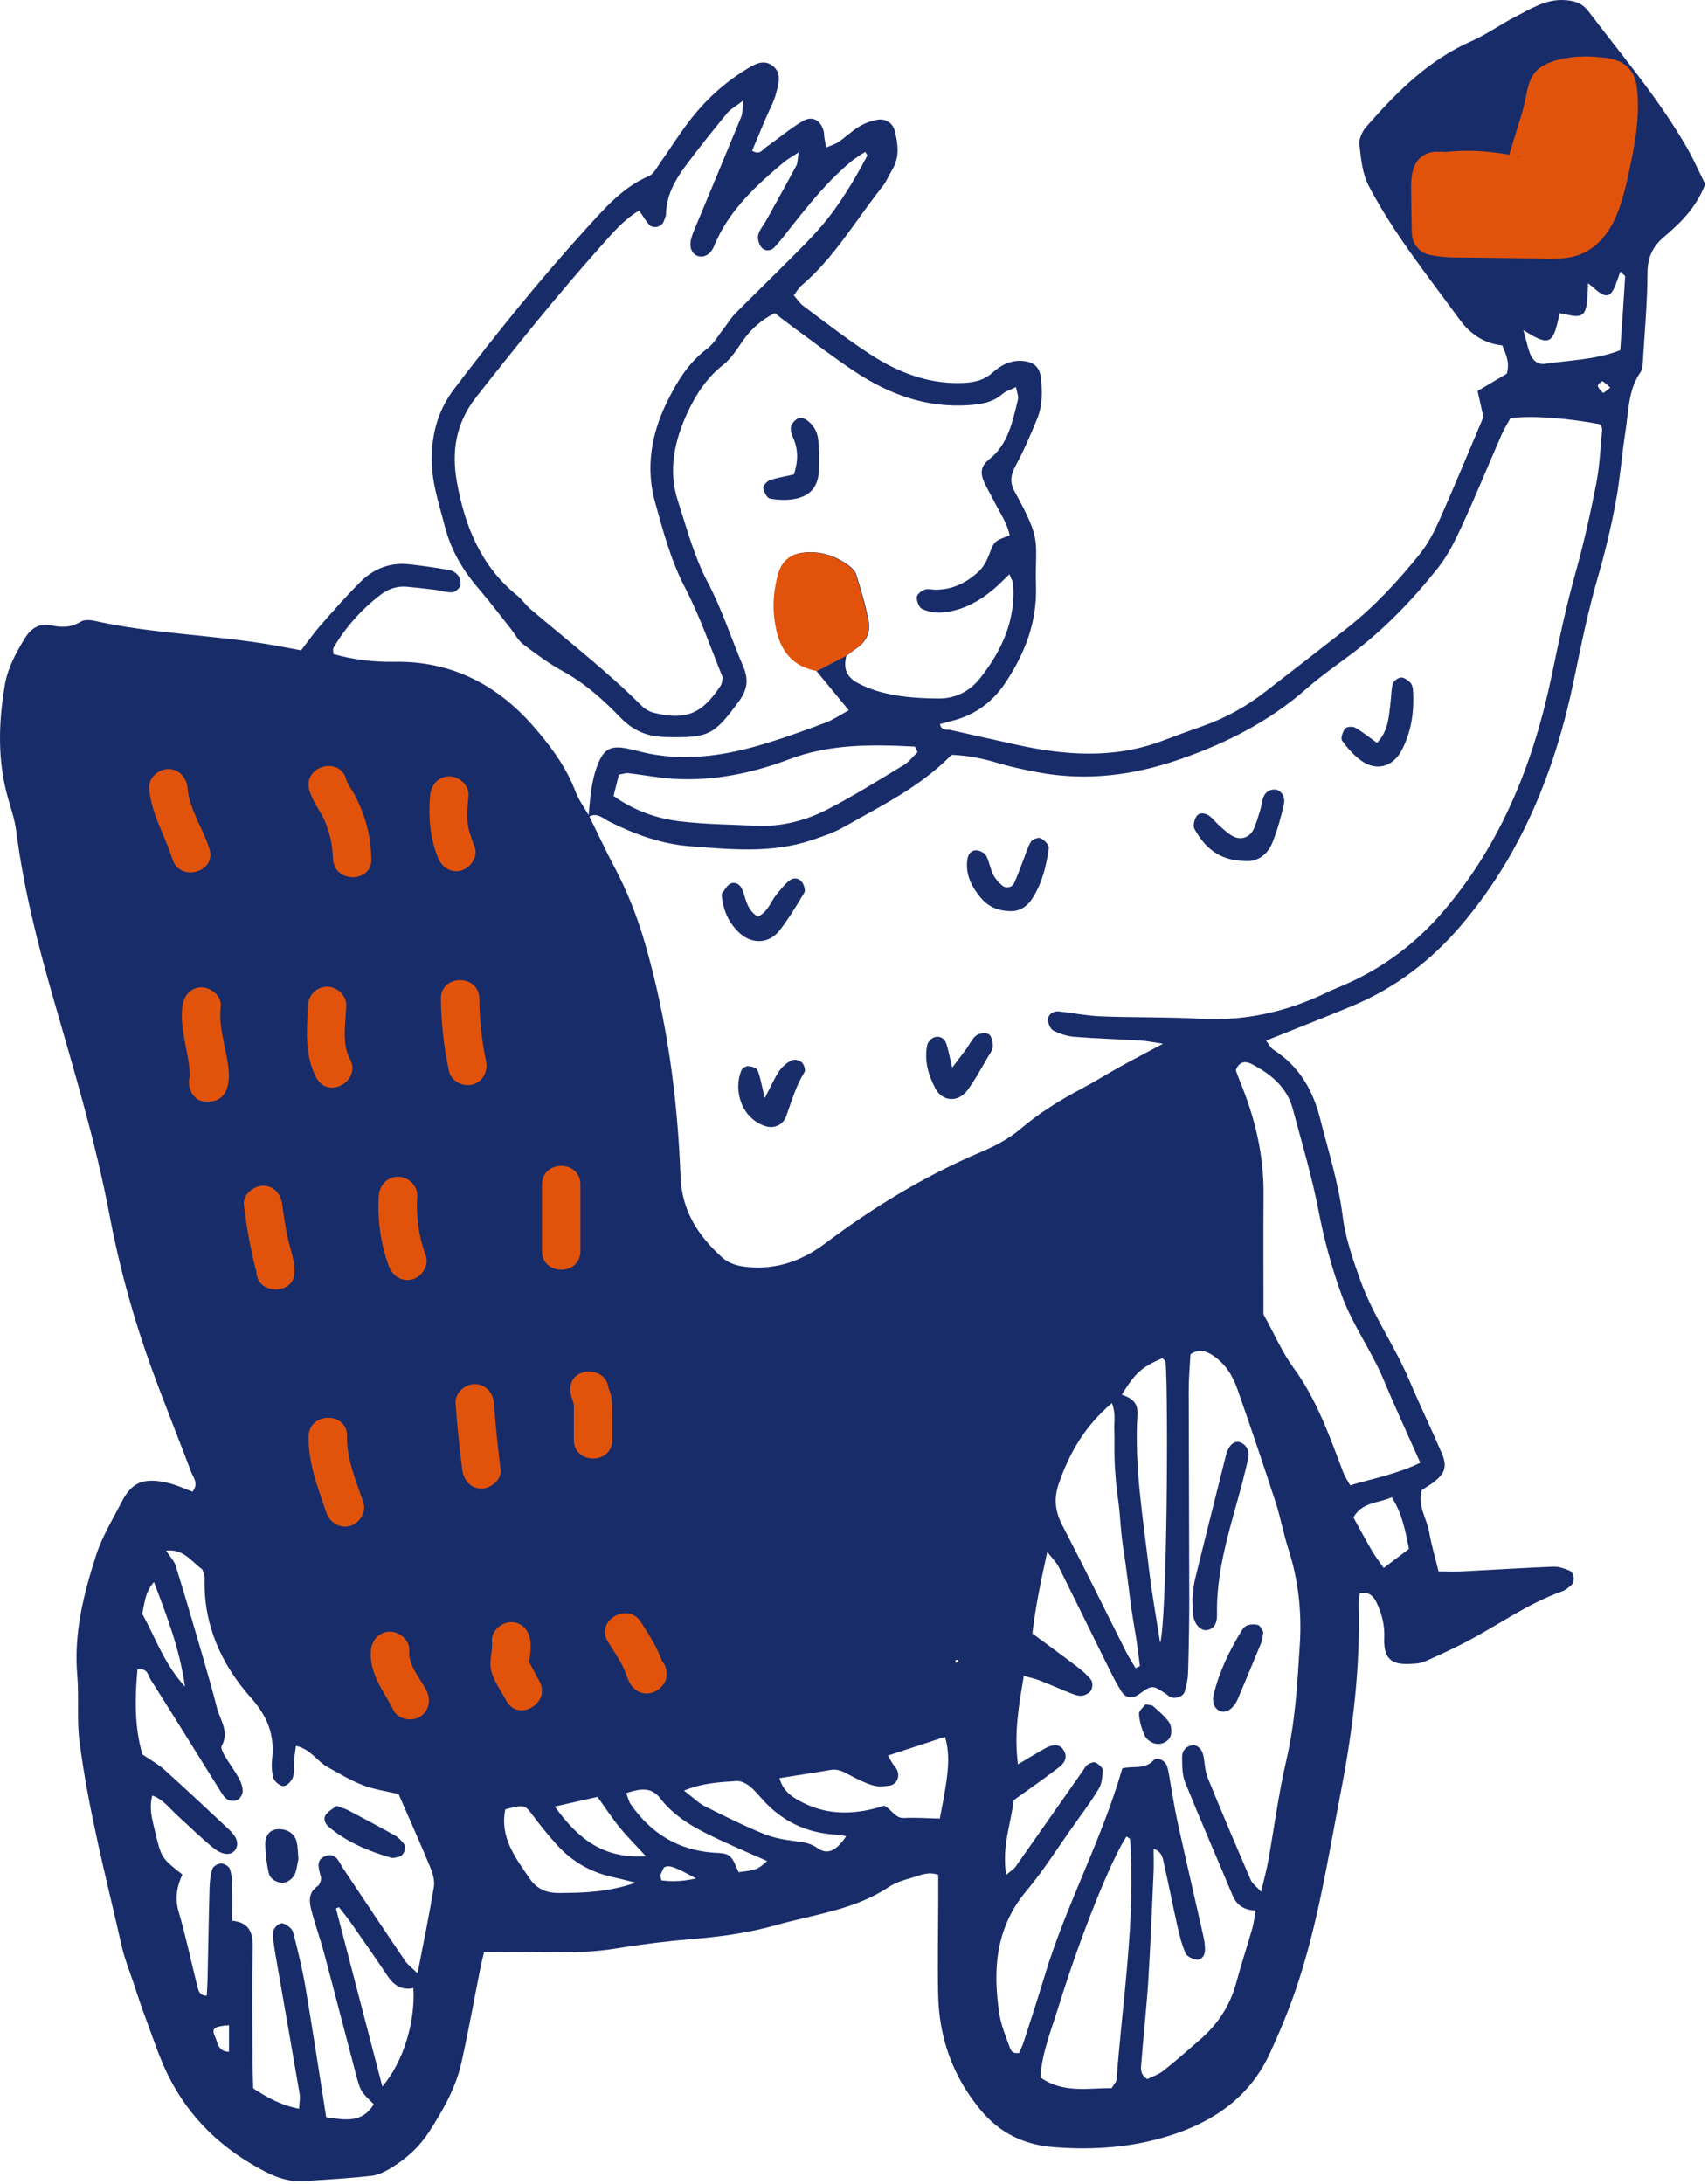
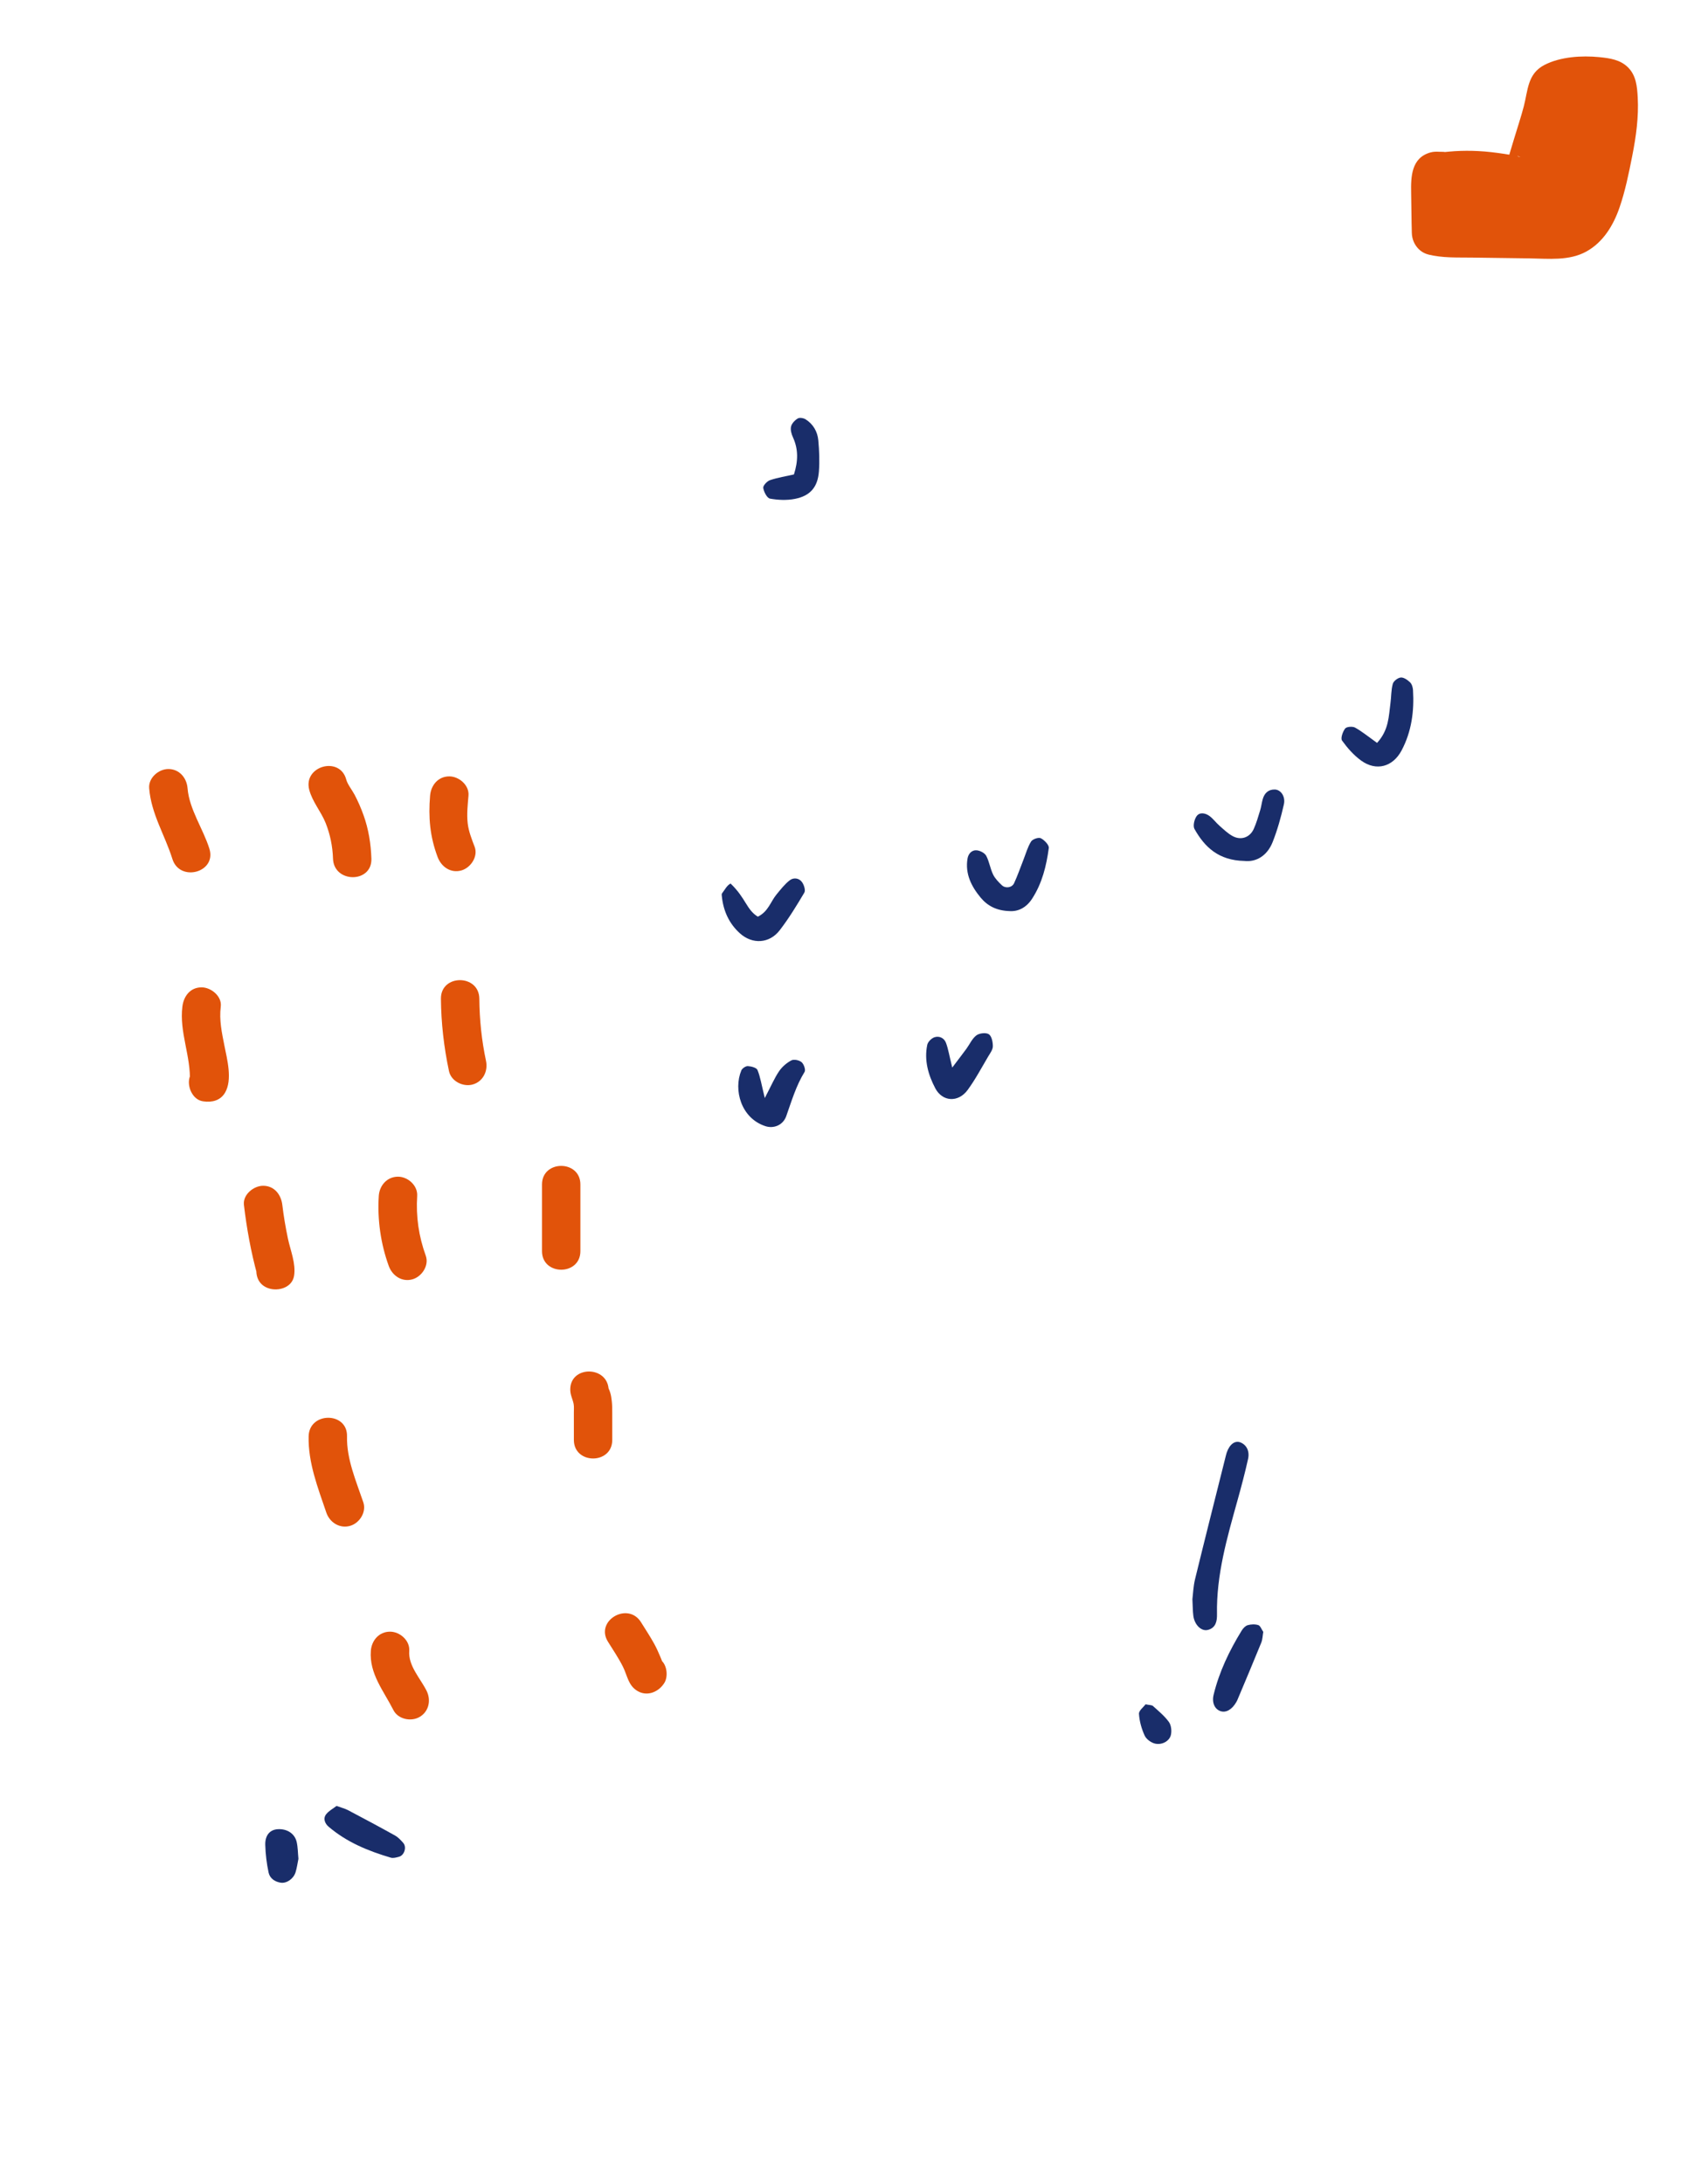
<svg xmlns="http://www.w3.org/2000/svg" width="219" height="280" viewBox="0 0 219 280" fill="none">
-   <path d="M108.527 84.073C108.057 85.804 108.673 86.879 110.008 87.572C110.757 87.962 111.549 88.298 112.356 88.546C114.938 89.341 117.602 89.513 120.292 89.543C122.554 89.569 124.367 88.588 125.68 86.923C128.46 83.403 130.26 79.466 129.897 74.824C129.873 74.508 129.663 74.206 129.425 73.615C128.696 74.31 128.134 74.898 127.521 75.425C125.538 77.126 123.31 78.345 120.66 78.521C119.852 78.575 118.949 78.405 118.226 78.058C117.832 77.868 117.546 77.088 117.546 76.573C117.546 76.239 118.09 75.765 118.491 75.607C118.909 75.444 119.445 75.587 119.93 75.593C122.129 75.619 123.957 74.688 125.506 73.245C126.092 72.7 126.517 71.9 126.809 71.139C127.475 69.4 127.423 69.38 129.463 68.633C129.147 67.078 128.236 65.781 127.535 64.394C127.095 63.526 126.591 62.689 126.19 61.806C125.696 60.718 125.708 59.769 126.801 58.912C129.275 56.971 129.831 54.036 130.522 51.208C130.624 50.792 130.386 50.292 130.266 49.619C129.577 49.961 128.973 50.129 128.546 50.496C127.271 51.599 125.81 51.831 124.171 51.941C118.811 52.299 114.089 50.582 109.728 47.714C106.986 45.912 104.386 43.893 101.73 41.963C100.947 41.393 100.189 40.788 99.342 40.14C97.649 40.989 96.316 42.148 95.251 43.677C94.489 44.77 93.752 45.97 92.729 46.769C90.638 48.408 89.227 50.572 88.17 52.846C86.515 56.408 85.628 60.225 86.905 64.168C88.062 67.735 89.002 71.35 90.786 74.736C92.593 78.161 93.784 81.911 95.315 85.488C96.012 87.115 95.814 88.442 94.753 89.889C91.524 94.289 90.85 94.613 85.324 94.485C82.986 94.431 81.183 93.672 79.533 91.965C77.344 89.707 75 87.59 72.18 86.049C70.388 85.07 68.721 83.835 67.088 82.596C66.433 82.098 66.027 81.279 65.497 80.612C64.138 78.901 62.825 77.15 61.4 75.495C59.382 73.157 57.849 70.599 57.066 67.575C56.274 64.52 55.231 61.548 55.357 58.298C55.479 55.155 56.304 52.391 58.243 49.845C63.627 42.772 69.201 35.857 75.18 29.284C77.532 26.698 79.84 23.998 83.212 22.563C83.799 22.313 84.187 21.528 84.601 20.942C85.864 19.154 87.023 17.289 88.352 15.553C90.361 12.925 92.765 10.686 95.593 8.946C96.632 8.306 97.803 7.547 98.974 8.362C100.329 9.305 99.815 10.792 99.486 12.049C99.212 13.096 98.65 14.066 98.223 15.073C97.619 16.5 97.019 17.929 96.436 19.318C97.407 19.935 97.735 19.206 98.169 18.904C99.76 17.793 101.248 16.522 102.909 15.531C104.172 14.777 105.267 15.425 105.619 16.86C105.677 17.093 105.657 17.345 105.695 17.585C105.751 17.943 105.823 18.299 105.935 18.906C106.52 18.652 107.074 18.502 107.522 18.197C108.423 17.579 109.218 16.796 110.148 16.232C110.851 15.806 111.678 15.499 112.488 15.353C113.561 15.159 114.478 15.774 114.728 16.778C115.144 18.448 115.38 20.131 114.416 21.73C113.977 22.457 113.659 23.275 113.135 23.932C109.732 28.203 106.992 33.019 102.757 36.613C102.405 36.91 102.172 37.348 101.78 37.854C102.218 38.353 102.541 38.877 103.001 39.217C105.835 41.317 108.619 43.499 111.573 45.414C115.084 47.69 118.893 49.217 123.222 49.099C124.741 49.059 126.076 48.83 127.249 47.78C128.36 46.787 129.639 46.115 131.224 46.277C132.497 46.407 133.28 47.033 133.436 48.278C133.662 50.102 133.692 51.951 132.986 53.68C132.163 55.698 131.3 57.713 130.262 59.627C129.621 60.81 129.421 61.782 130.099 63.017C133.714 69.588 132.675 69.106 132.837 75.2C132.96 79.81 131.404 83.765 128.933 87.492C127.325 89.918 125.15 91.573 122.322 92.339C121.749 92.495 121.173 92.647 120.516 92.824C120.726 93.73 121.437 93.478 121.903 93.586C124.623 94.213 127.353 94.795 130.077 95.408C136.462 96.847 142.819 97.325 149.112 94.937C150.817 94.289 152.534 93.67 154.254 93.062C157.15 92.041 159.794 90.568 162.216 88.689C165.678 86.005 169.147 83.332 172.593 80.629C176.156 77.836 179.222 74.532 182.045 71.021C183.097 69.714 183.9 68.161 184.586 66.618C186.51 62.287 188.315 57.901 190.201 53.458C189.972 52.425 189.718 51.288 189.456 50.117C190.869 49.283 192.096 48.56 193.195 47.912C193.641 46.409 193.033 45.344 192.626 44.275C190.187 44.031 188.433 42.718 187.156 40.965C183.081 35.37 178.704 29.958 175.484 23.798C174.675 22.252 174.501 20.317 174.301 18.532C174.219 17.805 174.665 16.84 175.181 16.252C179.048 11.845 183.133 7.708 188.649 5.282C190.641 4.405 192.438 3.094 194.386 2.101C196.317 1.117 198.173 -0.098 200.514 0.006C201.807 0.064 202.854 0.37 203.673 1.451C208.006 7.169 212.68 12.639 216.274 18.888C217.175 20.455 217.901 22.12 218.642 23.607C217.509 26.574 215.508 28.555 213.378 30.351C211.847 31.642 211.244 33.047 211.238 35.058C211.226 38.699 210.894 42.338 210.67 45.978C210.634 46.577 210.64 47.293 210.326 47.744C208.779 49.967 208.835 52.575 208.448 55.065C207.962 58.188 207.732 61.354 207.153 64.456C206.551 67.675 205.782 70.877 204.868 74.022C203.613 78.351 202.722 82.75 201.809 87.159C199.41 98.742 195.104 109.508 187.334 118.633C183.492 123.146 178.87 126.669 173.374 128.957C169.789 130.45 166.169 131.859 162.34 133.396C162.63 133.766 162.874 134.303 163.292 134.571C166.561 136.663 168.332 139.709 169.267 143.402C170.308 147.525 171.607 151.58 172.145 155.827C172.513 158.727 173.466 161.467 174.465 164.231C176.092 168.729 178.878 172.608 180.717 176.977C182.034 180.107 183.528 183.164 184.863 186.286C185.631 188.079 185.247 189.01 183.484 190.247C183.097 190.521 182.683 190.759 182.313 190.994C181.708 193.023 182.939 194.626 183.245 196.382C183.532 198.033 184.012 199.648 184.45 201.447C185.615 201.447 186.56 201.487 187.499 201.439C191.384 201.243 195.268 200.991 199.153 200.835C199.836 200.807 200.57 201.057 201.217 201.329C201.861 201.598 201.982 202.76 201.461 203.217C201.103 203.529 200.705 203.851 200.268 204.007C195.757 205.609 191.912 208.463 187.703 210.626C186.084 211.457 184.428 212.216 182.769 212.962C182.337 213.156 181.832 213.242 181.354 213.272C179.202 213.404 177.339 213.38 177.489 209.936C177.561 208.301 177.165 206.809 176.472 205.37C176.072 204.54 175.464 204.025 174.367 204.24C174.311 204.69 174.191 205.16 174.205 205.625C174.431 213.693 173.482 221.625 171.949 229.547C170.284 238.145 168.971 246.812 166.114 255.126C165.168 257.878 164.041 260.578 162.822 263.222C160.254 268.788 155.663 271.971 149.97 273.772C145.141 275.299 140.183 275.635 135.177 275.251C131.4 274.963 128.246 273.518 125.718 270.463C122.135 266.13 120.408 261.224 120.29 255.704C120.204 251.691 120.29 247.672 120.3 243.657C120.302 242.574 120.3 241.49 120.3 240.341C119.015 239.87 118.01 240.397 117.024 240.679C115.977 240.979 114.868 241.291 113.981 241.886C109.602 244.822 104.442 245.395 99.556 246.772C96.158 247.73 92.671 248.241 89.139 248.533C85.75 248.813 82.365 249.225 79.007 249.776C74.039 250.592 69.053 250.138 64.074 250.246C63.477 250.258 62.877 250.248 62.064 250.248C61.91 250.911 61.734 251.587 61.598 252.27C60.789 256.321 60.063 260.39 59.162 264.419C58.437 267.663 56.792 270.533 55.005 273.3C53.8 275.165 52.173 276.65 50.299 277.817C49.489 278.321 48.558 278.812 47.637 278.916C44.745 279.244 41.833 279.398 38.929 279.596C37.175 279.714 35.552 279.182 34.025 278.395C28.573 275.583 24.274 271.548 21.548 266.024C20.371 263.64 19.56 261.074 18.622 258.574C18.067 257.095 17.583 255.588 17.082 254.089C16.582 252.59 15.979 251.113 15.631 249.58C13.64 240.813 11.328 232.107 10.185 223.174C9.831 220.414 10.151 217.574 9.907 214.795C9.435 209.445 10.709 204.378 12.309 199.4C13.083 196.996 14.444 194.774 15.615 192.507C16.886 190.049 18.369 189.294 21.746 190.149C22.763 190.407 23.729 190.869 24.676 191.222C25.521 190.159 24.786 189.43 24.516 188.71C22.849 184.271 21.061 179.879 19.44 175.424C17.11 169.013 15.305 162.448 14.038 155.743C12.249 146.286 9.447 137.097 6.803 127.862C4.793 120.845 3.008 113.773 2.079 106.508C1.895 105.073 1.406 103.674 1.012 102.271C-0.337 97.481 -0.199 92.648 0.62 87.806C0.992 85.612 2.047 83.687 3.196 81.809C3.982 80.524 5.107 79.84 6.552 80.164C7.931 80.472 9.126 80.45 10.367 79.69C10.814 79.416 11.572 79.464 12.137 79.592C19.758 81.301 27.6 81.377 35.264 82.746C36.329 82.936 37.392 83.14 38.614 83.365C39.455 82.272 40.208 81.181 41.078 80.192C42.76 78.277 44.441 76.357 46.246 74.562C47.965 72.853 50.111 72.052 52.569 72.346C54.254 72.546 55.936 72.775 57.605 73.077C58.039 73.155 58.535 73.471 58.782 73.831C59.018 74.172 59.144 74.782 58.998 75.148C58.854 75.507 58.319 75.911 57.939 75.929C57.23 75.961 56.51 75.701 55.791 75.611C54.587 75.459 53.38 75.326 52.173 75.216C50.9 75.1 49.769 75.499 48.77 76.267C46.332 78.137 44.321 80.396 42.758 83.042C42.654 83.218 42.744 83.507 42.744 83.845C45.312 84.565 47.932 84.888 50.614 84.84C57.791 84.713 63.665 87.738 68.259 92.952C70.456 95.446 72.554 98.216 73.787 101.462C74.211 102.579 74.95 103.574 75.55 104.621C76.625 106.796 77.64 109.004 78.779 111.147C80.442 114.276 81.723 117.552 82.706 120.947C85.53 130.7 86.877 140.698 87.257 150.803C87.423 155.227 89.493 158.361 92.539 161.151C93.478 162.012 94.613 162.304 95.868 162.426C99.59 162.782 102.847 161.611 105.753 159.43C112.006 154.74 118.623 150.703 125.84 147.651C127.61 146.902 129.391 145.956 130.844 144.723C133.28 142.653 135.938 141.008 138.74 139.527C140.351 138.676 141.896 137.701 143.491 136.815C145.155 135.894 146.842 135.015 149.128 133.79C147.701 133.588 146.936 133.426 146.165 133.38C143.375 133.214 140.577 133.138 137.793 132.914C136.854 132.838 135.88 132.538 135.049 132.099C134.653 131.889 134.333 131.094 134.381 130.604C134.441 130.004 135.059 129.583 135.74 129.655C137.551 129.844 139.35 130.218 141.162 130.288C145.415 130.452 149.68 130.358 153.927 130.596C159.668 130.918 165.032 129.691 170.164 127.208C170.82 126.891 171.499 126.619 172.171 126.333C177.185 124.195 181.454 121.021 184.993 116.902C192.564 108.089 196.682 97.641 198.997 86.427C199.906 82.019 200.829 77.634 202.048 73.297C203.098 69.56 203.937 65.755 204.68 61.944C205.122 59.687 205.208 57.359 205.428 55.061C205.448 54.851 205.292 54.625 205.218 54.407C201.105 53.586 196.007 53.224 193.657 53.624C193.303 54.281 192.847 54.999 192.512 55.768C190.809 59.665 189.2 63.604 187.423 67.469C186.566 69.334 185.625 71.233 184.358 72.825C181.02 77.02 177.307 80.873 172.966 84.077C171.108 85.45 169.217 86.795 167.484 88.316C162.742 92.477 157.304 95.239 151.357 97.309C145.347 99.401 139.338 100.167 133.096 99.006C131.308 98.672 129.519 98.284 127.778 97.763C125.904 97.201 124.025 96.837 122.011 96.763C118.018 100.856 112.964 103.32 108.103 106.064C106.846 106.774 105.435 107.236 104.058 107.699C98.958 109.414 93.718 108.882 88.516 108.485C84.841 108.205 81.405 106.972 78.112 105.315C77.31 104.911 76.521 104.074 75.452 104.731C75.658 102.439 75.787 100.135 76.661 97.959C77.432 96.038 78.264 95.55 80.34 95.94C81.293 96.118 82.227 96.412 83.18 96.6C88.342 97.619 93.356 96.783 98.289 95.269C100.843 94.485 103.361 93.58 105.861 92.636C106.866 92.257 107.775 91.623 108.831 91.052C107.466 89.393 106.201 87.856 104.62 85.936C104.97 86.119 104.868 86.031 104.754 86.01L108.527 84.073ZM104.762 85.981C100.771 85.224 99.618 82.212 99.296 78.767C99.142 77.114 99.354 75.352 99.773 73.737C100.319 71.632 101.678 70.807 103.834 70.783C105.599 70.763 107.19 71.341 108.617 72.33C109.096 72.663 109.632 73.143 109.796 73.665C110.413 75.621 110.995 77.604 111.377 79.616C111.641 81.001 111.117 82.252 109.86 83.088C109.364 83.417 108.903 83.797 108.545 84.063L104.762 85.981ZM81.953 26.988C79.954 28.177 78.553 29.866 77.112 31.48C71.527 37.74 66.279 44.275 61.089 50.866C58.423 54.251 57.873 57.867 58.589 61.82C59.604 67.433 61.646 72.56 66.267 76.299C66.922 76.828 67.41 77.566 68.053 78.113C72.866 82.194 77.86 86.065 82.335 90.536C82.74 90.942 83.336 91.255 83.895 91.389C88.01 92.365 90.029 91.511 92.433 87.848C92.557 87.658 92.553 87.386 92.677 86.859C91.152 83.158 89.797 79.097 87.84 75.347C86.012 71.842 85.037 68.127 83.997 64.4C82.766 59.977 83.518 55.652 85.46 51.655C86.713 49.077 88.22 46.529 90.656 44.713C91.504 44.081 92.059 43.056 92.735 42.2C93.26 41.533 93.694 40.782 94.286 40.182C96.492 37.942 98.76 35.763 100.979 33.535C102.435 32.072 103.92 30.625 105.267 29.062C107.648 26.296 109.49 23.163 111.207 19.955C111.235 19.901 111.105 19.763 110.939 19.468C110.371 19.849 109.776 20.185 109.252 20.611C106.217 23.089 103.784 26.127 101.37 29.18C100.693 30.036 100.037 30.913 99.294 31.71C98.824 32.212 98.083 32.22 97.665 31.742C97.327 31.355 97.097 30.633 97.209 30.15C97.367 29.474 97.897 28.889 98.249 28.253C99.544 25.917 100.845 23.584 102.104 21.228C102.292 20.877 102.26 20.405 102.407 19.526C101.496 20.125 100.967 20.403 100.521 20.779C96.876 23.84 93.398 27.032 91.534 31.595C91.046 32.788 89.975 33.165 89.215 32.696C88.554 32.286 88.35 31.441 88.674 30.421C88.748 30.189 88.82 29.956 88.912 29.732C90.962 24.802 93.026 19.877 95.053 14.937C95.241 14.479 95.181 13.922 95.293 12.885C94.294 13.664 93.632 14.012 93.196 14.545C91.356 16.798 89.521 19.06 87.8 21.404C86.499 23.175 85.452 25.099 85.394 27.406C85.386 27.753 85.21 28.105 85.075 28.441C84.801 29.11 83.743 29.354 83.24 28.805C82.768 28.283 82.416 27.651 81.953 26.988ZM129.021 240.349C129.699 239.762 130.019 239.576 130.213 239.3C133.084 235.225 135.94 231.138 138.8 227.055C139.008 226.758 139.182 226.4 139.464 226.204C139.737 226.014 140.209 225.83 140.453 225.946C140.841 226.13 141.384 226.564 141.38 226.887C141.374 227.697 141.292 228.622 140.89 229.292C139.893 230.958 138.714 232.517 137.587 234.104C135.614 236.882 133.798 239.792 131.611 242.392C127.644 247.112 127.265 252.514 128.146 258.212C128.366 259.629 128.945 260.998 129.433 262.365C129.573 262.756 129.737 263.332 130.682 263.16C130.842 262.772 131.096 262.263 131.268 261.727C132.165 258.949 133.078 256.177 133.916 253.382C136.634 244.302 141.244 235.937 143.902 226.692C145.189 226.328 146.76 226.901 147.913 225.65C148.379 225.147 149.4 225.686 149.64 226.41C149.754 226.752 149.82 227.111 149.884 227.465C150.249 229.495 150.543 231.54 150.985 233.554C152.052 238.425 153.191 243.279 154.284 248.143C154.416 248.733 154.514 249.347 154.508 249.946C154.502 250.596 154.151 251.237 153.475 251.201C152.959 251.173 152.204 250.815 152.018 250.4C151.528 249.301 151.237 248.103 150.969 246.92C150.377 244.31 149.88 241.68 149.278 239.074C149.11 238.349 149.102 237.432 147.915 236.986C147.915 238.135 147.953 239.102 147.909 240.065C147.701 244.68 147.523 249.297 147.232 253.907C147.01 257.426 146.612 260.934 146.34 264.449C146.288 265.121 146.129 265.906 147.106 266.524C147.725 266.21 148.537 265.95 149.164 265.454C150.785 264.175 152.338 262.806 153.895 261.445C156.149 259.477 157.726 257.087 158.513 254.165C159.145 251.819 159.91 249.506 160.58 247.17C160.768 246.513 160.833 245.817 160.995 244.912C159.447 244.852 158.549 244.188 158.03 242.945C156.017 238.119 153.917 233.331 151.96 228.482C151.568 227.513 151.586 226.346 151.568 225.267C151.554 224.501 151.994 223.88 152.837 223.732C153.487 223.618 154.125 224.199 154.296 225.055C154.488 226.004 154.496 227.021 154.854 227.899C156.641 232.291 158.499 236.654 160.378 241.009C160.578 241.472 161.075 241.808 161.705 242.504C162.073 240.915 162.394 239.752 162.608 238.571C163.388 234.262 163.941 229.901 164.936 225.644C166.082 220.744 166.351 215.782 166.663 210.808C166.923 206.643 166.487 202.556 165.194 198.561C164.559 196.596 164.203 194.542 163.563 192.579C161.983 187.725 160.348 182.889 158.659 178.072C158.05 176.335 157.094 174.781 155.477 173.731C154.598 173.16 153.739 172.88 152.638 173.604C152.564 175.08 152.416 176.655 152.418 178.23C152.424 187.113 152.48 195.997 152.488 204.88C152.49 208.044 152.43 211.207 152.338 214.369C152.314 215.2 152.142 216.046 151.904 216.845C151.702 217.516 150.701 217.838 150.058 217.536C149.846 217.437 149.676 217.257 149.478 217.127C147.743 215.982 147.741 215.984 145.975 217.229C145.171 217.794 144.324 217.684 143.788 216.829C143.209 215.904 142.703 214.928 142.217 213.947C140.055 209.588 137.927 205.214 135.746 200.865C135.449 200.271 134.937 199.788 134.283 198.938C133.454 202.684 132.769 205.977 132.373 209.403C134.365 210.877 136.228 212.229 138.059 213.625C138.726 214.135 139.394 214.689 139.899 215.348C140.123 215.64 140.097 216.327 139.901 216.675C139.705 217.025 139.176 217.315 138.756 217.375C138.31 217.439 137.801 217.259 137.357 217.085C136 216.553 134.669 215.954 133.31 215.424C132.699 215.186 132.047 215.054 131.274 214.834C130.634 218.638 129.999 222.161 130.524 226.174C131.849 225.389 132.855 224.773 133.882 224.189C135.119 223.488 135.932 223.574 136.416 224.429C136.973 225.413 136.362 226.106 135.696 226.618C133.88 228.013 131.993 229.318 129.961 230.783C129.677 233.674 128.406 236.662 129.021 240.349ZM38.34 270.315C38.376 269.591 38.514 268.994 38.42 268.436C37.442 262.682 36.423 256.937 35.428 251.187C35.242 250.116 35.048 249.041 34.986 247.96C34.942 247.204 35.772 246.373 36.347 246.585C36.839 246.766 37.458 247.23 37.578 247.686C38.196 250.036 38.769 252.408 39.175 254.802C40.108 260.294 40.936 265.804 41.823 271.41C44.131 271.732 46.418 272.255 47.926 269.739C46.24 268.098 46.22 268.104 45.614 265.812C44.245 260.64 42.916 255.456 41.535 250.288C41.064 248.527 40.434 246.808 39.968 245.048C39.657 243.867 39.439 242.66 40.742 241.774C41.028 241.58 41.233 240.921 41.138 240.571C40.83 239.46 40.422 238.291 41.911 237.869C43.124 237.525 43.476 238.735 44.001 239.518C46.638 243.463 49.261 247.414 51.925 251.339C52.299 251.891 52.875 252.306 53.538 252.966C54.296 249.039 55.037 245.475 55.633 241.886C55.763 241.109 55.505 240.189 55.193 239.434C53.894 236.296 52.503 233.195 51.108 229.989C49.551 229.613 47.966 229.398 46.514 228.838C44.939 228.232 43.472 227.333 41.985 226.514C40.646 225.776 39.835 224.215 37.946 223.802C37.848 224.551 37.75 225.107 37.706 225.668C37.65 226.396 37.776 227.173 37.554 227.837C37.394 228.312 36.809 228.93 36.381 228.954C35.952 228.98 35.228 228.432 35.086 227.991C34.834 227.207 34.802 226.3 34.894 225.47C35.232 222.391 34.293 220.019 32.154 217.61C28.365 213.344 26.061 208.251 26.239 202.322C26.249 201.978 26.065 201.626 25.943 201.181C24.584 200.236 23.587 198.513 21.294 198.773C21.806 199.564 22.336 200.096 22.532 200.733C23.719 204.558 24.844 208.405 25.965 212.252C26.61 214.471 27.246 216.693 27.818 218.931C28.223 220.52 29.446 222.003 28.423 223.82C28.267 224.096 28.617 224.737 28.853 225.139C29.406 226.082 30.078 226.957 30.608 227.913C30.893 228.426 31.117 229.044 31.119 229.617C31.121 230.009 30.779 230.573 30.434 230.749C30.084 230.926 29.422 230.876 29.107 230.645C28.645 230.303 28.339 229.727 28.02 229.22C25.118 224.579 22.242 219.923 19.312 215.3C18.978 214.773 18.938 213.781 17.625 214.017C17.286 217.684 17.23 221.364 18.255 224.899C19.288 225.608 20.265 226.136 21.069 226.857C23.873 229.38 26.627 231.956 29.374 234.54C30.41 235.513 30.642 236.354 30.208 237.07C29.716 237.879 28.607 237.899 27.328 236.862C25.727 235.563 24.258 234.1 22.726 232.715C21.766 231.848 20.999 230.717 19.528 230.167C19.084 231.84 19.512 233.205 19.838 234.59C20.681 238.165 20.667 238.169 23.389 240.295C22.7 241.752 22.386 243.295 22.895 245.03C23.821 248.171 24.484 251.387 25.288 254.565C25.427 255.12 25.531 255.8 26.507 255.84C26.545 255.128 26.601 254.429 26.614 253.727C26.701 249.834 26.758 245.941 26.868 242.048C26.892 241.213 26.978 240.349 27.236 239.564C27.346 239.232 27.971 238.884 28.363 238.884C28.747 238.884 29.343 239.238 29.468 239.576C29.712 240.237 29.752 240.995 29.772 241.716C29.814 243.165 29.784 244.616 29.784 246.215C31.833 246.427 32.43 247.614 32.396 249.496C32.308 254.363 32.362 259.231 32.374 264.099C32.378 265.306 32.438 266.512 32.472 267.709C34.313 268.922 36.087 269.893 38.34 270.315ZM182.109 187.511C180.409 183.678 178.826 180.271 177.377 176.807C175.83 173.112 173.436 169.874 172.043 166.059C170.742 162.496 169.781 158.925 169.065 155.209C168.216 150.809 166.921 146.492 165.76 142.153C165.012 139.357 162.942 137.683 160.512 136.408C159.652 135.956 158.857 136.09 158.461 137.187C158.619 137.625 158.765 138.088 158.953 138.536C160.885 143.184 162.049 147.987 162.013 153.057C161.975 158.405 162.005 163.751 162.005 168.491C163.458 171.119 164.423 173.392 165.844 175.326C168.849 179.419 170.472 184.116 172.243 188.768C172.451 189.314 172.794 189.807 173.118 190.401C176.126 189.51 179.098 188.964 182.109 187.511ZM117.644 96.434C117.534 96.192 117.422 95.948 117.312 95.706C111.89 95.426 106.488 95.337 101.252 97.309C96.436 99.126 91.472 100.157 86.304 99.829C84.375 99.707 82.463 99.329 80.538 99.108C80.204 99.07 79.849 99.218 79.357 99.308C79.131 100.203 78.905 101.1 78.669 102.037C81.349 103.94 84.217 104.933 87.225 105.291C90.465 105.677 93.748 105.705 97.013 105.851C100.243 105.994 103.315 105.195 106.133 103.74C109.468 102.017 112.66 100.017 115.877 98.074C116.549 97.667 117.058 96.987 117.644 96.434ZM142.525 267.683C142.821 267.195 143.141 266.903 143.165 266.592C143.938 256.339 145.611 246.137 144.905 235.805C144.895 235.667 144.6 235.547 144.438 235.421C142.499 238.333 138.544 248.105 135.732 257.215C134.817 260.18 133.612 263.096 133.39 266.3C136.348 268.386 139.506 267.651 142.525 267.683ZM145.601 213.837C145.787 213.749 145.971 213.663 146.157 213.575C146.019 212.506 145.897 211.435 145.737 210.368C145.557 209.169 145.329 207.976 145.149 206.777C144.987 205.697 144.863 204.612 144.722 203.529C144.58 202.448 144.442 201.365 144.294 200.283C144.146 199.202 143.96 198.125 143.836 197.042C143.7 195.837 143.632 194.624 143.507 193.417C143.393 192.331 143.215 191.252 143.113 190.165C143.011 189.078 142.937 187.989 142.905 186.898C142.869 185.684 142.923 184.469 142.877 183.258C142.837 182.239 143.091 181.164 142.565 179.865C139.076 182.817 137.085 186.314 135.736 190.251C135.111 192.08 135.277 193.736 136.19 195.489C138.988 200.867 141.646 206.317 144.374 211.731C144.738 212.456 145.189 213.136 145.601 213.837ZM99.951 227.939C100.405 229.695 101.678 230.439 102.947 231.082C106.382 232.821 109.954 232.589 113.375 231.472C114.4 231.99 114.748 233.107 115.935 233.051C117.458 232.977 118.989 233.095 120.5 233.129C121.715 227.003 121.847 225.085 121.173 222.651C118.775 223.436 116.385 224.219 113.861 225.047C114.119 225.502 114.265 225.788 114.436 226.056C114.632 226.36 114.912 226.622 115.048 226.947C115.412 227.811 114.944 228.77 114.035 228.904C113.333 229.006 112.558 229.06 111.898 228.86C110.865 228.546 109.878 228.047 108.921 227.535C108.159 227.129 107.456 226.724 106.53 226.883C104.386 227.257 102.232 227.577 99.951 227.939ZM148.753 210.602C149.626 207.888 149.822 179.931 149.458 174.601C149.446 174.427 149.19 174.269 149.046 174.107C146.4 175.238 145.537 176.008 143.84 178.794C145.049 179.197 145.937 179.765 145.843 181.316C145.433 188.035 146.566 194.654 147.342 201.289C147.707 204.406 148.277 207.498 148.753 210.602ZM49.022 267.469C51.73 264.329 53.267 259.155 53.001 254.854C51.516 255.172 50.495 254.497 49.685 253.286C48.14 250.975 46.541 248.699 44.949 246.421C44.481 245.751 43.953 245.124 43.454 244.476C43.328 244.536 43.204 244.596 43.078 244.656C45.013 252.082 46.947 259.509 49.022 267.469ZM195.326 42.318C195.719 43.735 195.887 44.557 196.177 45.33C196.501 46.196 197.186 46.781 198.127 46.639C201.309 46.16 204.583 46.123 207.748 44.896C207.968 41.687 208.188 38.571 208.376 35.454C208.384 35.318 208.11 35.166 207.762 34.812C207.536 35.438 207.364 35.947 207.173 36.449C206.505 38.194 205.89 38.289 204.341 36.895C204.173 36.743 203.989 36.607 203.625 36.309C203.569 37.25 203.565 38.056 203.467 38.849C203.272 40.43 202.708 40.756 201.013 40.354C200.689 40.278 200.362 40.22 199.986 40.144C199.888 40.568 199.808 40.916 199.726 41.261C199.071 44.093 198.447 44.317 195.326 42.318ZM81.511 241.345C80.17 241.015 79.363 240.801 78.547 240.621C75.74 240.004 73.351 238.645 71.429 236.518C70.378 235.355 69.378 234.138 68.441 232.883C67.278 231.322 67.316 231.294 64.792 231.938C64.05 235.505 66.083 238.141 67.917 240.821C68.791 242.096 70.01 242.674 71.633 242.666C74.788 242.652 77.918 242.578 81.511 241.345ZM87.701 229.533C88.884 230.439 89.561 231.138 90.382 231.552C92.865 232.803 95.363 234.038 97.933 235.089C99.246 235.627 100.711 235.865 102.134 236.045C103.105 236.168 103.934 236.288 104.802 236.898C106.119 237.823 107.224 237.284 108.503 235.379C107.987 235.305 107.518 235.207 107.046 235.177C103.365 234.939 100.289 233.468 97.815 230.725C97.247 230.095 96.702 229.425 96.038 228.916C95.591 228.572 94.937 228.266 94.406 228.31C92.379 228.476 90.309 228.486 87.701 229.533ZM80.29 229.861C80.532 230.469 80.628 230.944 80.882 231.31C83.458 235.009 86.935 237.172 91.492 237.497C92.197 237.547 93.075 237.529 93.548 237.929C94.122 238.413 94.35 239.304 94.715 240C97.108 239.684 97.108 239.682 98.355 238.565C96.306 237.655 94.32 236.812 92.365 235.899C89.497 234.558 86.667 233.137 84.671 230.547C83.458 228.976 82.031 229.308 80.29 229.861ZM71.137 231.582C74.169 235.809 77.438 238.303 82.806 237.943C81.487 236.504 80.394 235.421 79.431 234.234C78.45 233.025 77.596 231.714 76.613 230.345C74.874 230.739 73.245 231.104 71.137 231.582ZM177.421 200.999C178.568 200.134 179.593 199.36 180.655 198.561C180.193 196.211 179.781 194.014 178.448 191.926C176.743 192.743 174.727 192.473 173.534 194.516C174.323 195.943 175.107 197.414 175.946 198.853C176.362 199.562 176.879 200.215 177.421 200.999ZM23.723 216.215C23.009 211.269 21.396 207.182 19.738 202.798C18.511 204.214 18.543 205.687 18.233 206.865C19.965 209.99 21.025 213.26 23.723 216.215ZM29.364 259.615C27.424 259.759 27.084 260.048 27.564 261.062C27.927 261.827 27.922 263.004 29.364 263.02C29.364 261.969 29.364 260.944 29.364 259.615ZM84.797 241.045C86.3 241.247 87.665 241.151 89.253 240.803C86.445 239.258 85.724 239.012 85.118 239.412C84.991 239.676 84.823 239.99 84.691 240.317C84.653 240.413 84.719 240.547 84.797 241.045ZM206.471 49.691C206.047 49.333 205.79 49.013 205.458 48.888C205.34 48.843 204.828 49.339 204.87 49.463C204.988 49.811 205.272 50.127 205.562 50.368C205.616 50.41 206.015 50.037 206.471 49.691ZM122.806 212.784C122.716 212.798 122.586 212.78 122.544 212.832C122.484 212.908 122.486 213.034 122.464 213.14C122.61 213.12 122.756 213.102 122.902 213.082C122.87 212.982 122.838 212.882 122.806 212.784Z" fill="#192C6A" />
  <path d="M101.798 60.822C102.353 59.08 102.365 57.571 101.67 56.054C101.478 55.636 101.326 55.095 101.428 54.675C101.526 54.275 101.92 53.866 102.292 53.642C102.525 53.5 103.027 53.584 103.291 53.752C104.27 54.367 104.822 55.333 104.924 56.452C105.045 57.773 105.101 59.116 105.001 60.437C104.85 62.441 103.894 63.565 101.932 63.95C100.897 64.154 99.767 64.108 98.726 63.918C98.347 63.848 97.939 63.057 97.865 62.547C97.821 62.251 98.353 61.682 98.732 61.552C99.737 61.214 100.799 61.048 101.798 60.822Z" fill="#192D6A" />
  <path d="M129.437 116.794C127.808 116.742 126.633 116.143 125.742 115.07C124.545 113.629 123.73 112.01 124.057 110.058C124.165 109.42 124.623 108.908 125.32 109.014C125.738 109.076 126.28 109.37 126.461 109.72C126.849 110.463 126.967 111.345 127.333 112.102C127.585 112.624 128.03 113.073 128.46 113.481C128.924 113.921 129.755 113.801 130.025 113.223C130.482 112.24 130.832 111.209 131.232 110.197C131.542 109.414 131.765 108.577 132.207 107.875C132.399 107.569 133.162 107.306 133.448 107.451C133.906 107.685 134.529 108.323 134.477 108.709C134.17 111.001 133.618 113.249 132.325 115.226C131.606 116.329 130.572 116.876 129.437 116.794Z" fill="#192D6A" />
  <path d="M159.545 110.365C156.241 110.299 154.458 108.584 153.157 106.27C152.939 105.884 153.127 105.073 153.413 104.649C153.801 104.074 154.528 104.22 155.042 104.577C155.53 104.917 155.887 105.435 156.339 105.833C156.879 106.308 157.408 106.826 158.03 107.169C159.099 107.765 160.252 107.371 160.754 106.266C161.101 105.501 161.331 104.679 161.579 103.872C161.721 103.41 161.771 102.923 161.903 102.457C162.121 101.686 162.622 101.19 163.452 101.208C164.219 101.224 164.849 102.097 164.619 103.117C164.249 104.755 163.793 106.392 163.176 107.951C162.476 109.712 161.063 110.539 159.545 110.365Z" fill="#192D6A" />
  <path d="M176.566 95.234C178.091 93.568 178.055 91.823 178.282 90.162C178.396 89.329 178.362 88.462 178.584 87.662C178.682 87.306 179.234 86.883 179.609 86.851C179.995 86.819 180.479 87.165 180.799 87.47C181.03 87.694 181.156 88.116 181.176 88.46C181.342 91.159 180.994 93.784 179.713 96.198C178.59 98.318 176.464 98.89 174.547 97.515C173.592 96.829 172.771 95.896 172.079 94.937C171.867 94.643 172.165 93.793 172.477 93.388C172.661 93.148 173.432 93.092 173.758 93.276C174.679 93.796 175.507 94.479 176.566 95.234Z" fill="#192D6A" />
-   <path d="M97.168 117.512C98.515 116.853 98.81 115.571 99.564 114.664C100.095 114.021 100.617 113.337 101.271 112.838C101.77 112.456 102.49 112.552 102.867 113.127C103.099 113.481 103.305 114.135 103.133 114.424C102.15 116.081 101.141 117.738 99.968 119.259C98.653 120.963 96.47 121.085 94.873 119.646C93.472 118.385 92.743 116.755 92.553 114.884C92.541 114.766 92.515 114.606 92.575 114.528C92.923 114.081 93.215 113.475 93.678 113.265C94.248 113.009 94.881 113.343 95.147 113.971C95.655 115.164 95.695 116.601 97.168 117.512Z" fill="#192D6A" />
+   <path d="M97.168 117.512C98.515 116.853 98.81 115.571 99.564 114.664C100.095 114.021 100.617 113.337 101.271 112.838C101.77 112.456 102.49 112.552 102.867 113.127C103.099 113.481 103.305 114.135 103.133 114.424C102.15 116.081 101.141 117.738 99.968 119.259C98.653 120.963 96.47 121.085 94.873 119.646C93.472 118.385 92.743 116.755 92.553 114.884C92.541 114.766 92.515 114.606 92.575 114.528C92.923 114.081 93.215 113.475 93.678 113.265C95.655 115.164 95.695 116.601 97.168 117.512Z" fill="#192D6A" />
  <path d="M98.061 140.758C98.908 139.14 99.316 138.168 99.899 137.315C100.287 136.749 100.868 136.246 101.476 135.93C101.802 135.76 102.483 135.906 102.785 136.166C103.073 136.414 103.324 137.147 103.167 137.403C102.071 139.178 101.5 141.144 100.812 143.081C100.403 144.234 99.214 144.715 98.138 144.364C94.995 143.336 94.029 139.689 95.051 137.225C95.163 136.955 95.612 136.653 95.89 136.667C96.324 136.691 96.997 136.865 97.123 137.163C97.485 138.032 97.627 138.996 98.061 140.758Z" fill="#192D6A" />
  <path d="M122.097 136.853C122.964 135.704 123.448 135.079 123.915 134.441C124.339 133.861 124.647 133.136 125.194 132.724C125.578 132.437 126.431 132.343 126.791 132.582C127.157 132.826 127.307 133.592 127.303 134.127C127.299 134.561 126.959 135.011 126.713 135.422C125.852 136.871 125.062 138.378 124.067 139.731C122.866 141.364 120.838 141.248 119.922 139.509C119.015 137.786 118.481 135.914 118.893 133.939C118.973 133.558 119.427 133.102 119.81 132.97C120.418 132.762 121.057 133.054 121.289 133.674C121.583 134.453 121.713 135.292 122.097 136.853Z" fill="#192D6A" />
  <path d="M152.89 205.004C152.972 204.354 153.002 203.373 153.229 202.44C154.522 197.144 155.863 191.86 157.188 186.572C157.218 186.454 157.248 186.336 157.286 186.222C157.654 185.135 158.36 184.619 159.071 184.913C159.83 185.229 160.254 186.016 160.026 187.035C159.631 188.808 159.165 190.567 158.677 192.317C157.344 197.106 155.949 201.88 156.043 206.928C156.059 207.796 155.903 208.679 154.874 208.941C154.035 209.155 153.163 208.295 153.01 207.138C152.932 206.541 152.94 205.931 152.89 205.004Z" fill="#192D6A" />
  <path d="M161.979 209.195C161.895 209.659 161.889 210.156 161.715 210.586C160.722 213.034 159.689 215.464 158.667 217.901C158.621 218.01 158.563 218.116 158.503 218.22C157.948 219.166 157.192 219.589 156.491 219.353C155.752 219.104 155.362 218.266 155.61 217.253C156.327 214.307 157.624 211.607 159.203 209.035C159.381 208.743 159.675 208.422 159.978 208.334C160.404 208.21 160.926 208.188 161.339 208.324C161.601 208.41 161.747 208.859 161.979 209.195Z" fill="#192D6A" />
  <path d="M146.884 218.478C147.38 218.586 147.682 218.56 147.836 218.698C148.551 219.347 149.321 219.973 149.878 220.746C150.176 221.16 150.254 221.895 150.13 222.413C149.938 223.207 148.975 223.728 148.081 223.51C147.578 223.386 146.976 222.945 146.768 222.487C146.373 221.622 146.099 220.65 146.039 219.705C146.011 219.287 146.627 218.83 146.884 218.478Z" fill="#192D6A" />
  <path d="M43.15 231.508C43.741 231.722 44.213 231.832 44.629 232.051C46.647 233.113 48.66 234.188 50.652 235.299C51.056 235.523 51.395 235.893 51.705 236.246C52.175 236.784 51.845 237.837 51.16 238.021C50.82 238.111 50.424 238.229 50.111 238.137C47.215 237.283 44.445 236.148 42.123 234.158C41.677 233.776 41.375 233.119 41.835 232.553C42.181 232.123 42.712 231.844 43.15 231.508Z" fill="#192D6A" />
  <path d="M38.264 238.283C38.146 238.852 38.072 239.448 37.896 240.012C37.632 240.855 36.753 241.455 35.998 241.345C35.224 241.231 34.597 240.777 34.439 240.048C34.191 238.888 34.047 237.691 34.013 236.506C33.977 235.259 34.609 234.56 35.586 234.49C36.779 234.404 37.79 235.031 38.04 236.125C38.198 236.814 38.192 237.543 38.264 238.283Z" fill="#192D6A" />
-   <path d="M104.698 86.008C100.707 85.25 99.553 82.239 99.232 78.793C99.078 77.138 99.29 75.378 99.709 73.763C100.255 71.659 101.614 70.833 103.77 70.809C105.535 70.789 107.126 71.367 108.553 72.356C109.032 72.69 109.568 73.169 109.732 73.691C110.349 75.647 110.931 77.63 111.313 79.642C111.576 81.027 111.053 82.278 109.796 83.114C109.3 83.444 108.839 83.823 108.481 84.089L104.698 86.008Z" fill="#E1530A" />
  <path d="M183.862 29.88C183.805 28.111 183.807 25.497 183.749 23.73C183.739 23.439 183.741 22.695 183.893 22.443C184.124 22.06 184.622 22.393 185.068 22.341C188.021 22.002 191.033 22.154 193.937 22.793C194.488 22.915 195.154 23.021 195.538 22.607C195.704 22.429 195.778 22.189 195.847 21.958C196.603 19.436 197.36 16.913 198.116 14.391C198.48 13.176 198.27 11.218 199.459 10.776C201.333 10.081 203.688 9.925 205.712 10.251C206.122 10.316 206.571 10.404 206.823 10.734C206.995 10.96 207.039 11.258 207.069 11.54C207.503 15.562 206.529 19.589 205.56 23.518C205.228 24.866 204.889 26.23 204.221 27.445C203.552 28.661 202.502 29.73 201.171 30.117C200.414 30.337 199.613 30.329 198.823 30.317C194.155 30.253 189.488 30.189 184.82 30.125L183.862 29.88Z" fill="#E1530A" />
  <path d="M186.702 29.88C186.662 28.583 186.653 27.284 186.635 25.987C186.627 25.371 186.617 24.758 186.601 24.142C186.595 23.906 186.595 23.671 186.587 23.437C186.587 23.315 186.591 23.193 186.601 23.071C186.537 23.413 186.547 23.455 186.631 23.199C186.387 23.617 186.143 24.034 185.901 24.452C185.957 24.4 186.013 24.35 186.069 24.298C185.651 24.542 185.234 24.786 184.816 25.027C183.381 25.251 184.258 25.179 184.932 25.177C185.226 25.175 185.515 25.131 185.807 25.105C186.363 25.058 186.92 25.027 187.478 25.014C188.715 24.983 189.96 25.027 191.189 25.177C192.222 25.303 193.413 25.697 194.513 25.729C196.029 25.775 197.442 25.087 198.178 23.733C198.775 22.633 199.023 21.256 199.381 20.063C199.759 18.802 200.136 17.541 200.516 16.28C200.77 15.437 200.978 14.635 201.102 13.766C201.142 13.494 201.351 12.951 201.299 12.711C201.246 12.455 201.014 13.113 201.305 12.703C201.14 13.012 200.908 13.23 200.612 13.362C200.416 13.45 200.488 13.434 200.822 13.312C201.819 13.059 202.343 12.949 203.382 12.929C203.935 12.919 204.515 12.925 205.065 13.002C204.829 12.969 205.103 13.076 205.209 13.03C205.692 13.19 205.58 13.03 204.875 12.549C204.535 12.421 204.333 12.209 204.269 11.915C204.193 11.967 204.339 13.64 204.337 13.802C204.331 14.306 204.307 14.807 204.269 15.309C204.183 16.448 203.995 17.555 203.768 18.68C203.324 20.879 202.898 23.401 202.067 25.411C201.939 25.723 201.687 26.179 201.461 26.522C201.347 26.696 201.138 26.932 200.996 27.048C200.784 27.226 200.684 27.29 200.418 27.378C200.072 27.492 199.583 27.484 198.995 27.48C196.215 27.458 193.435 27.404 190.657 27.366C189.231 27.346 187.806 27.326 186.379 27.308C186.121 27.304 185.857 27.286 185.601 27.298C184.564 27.34 185.743 27.428 185.429 27.35C185.16 27.282 184.89 27.212 184.62 27.142C183.135 26.76 181.538 27.63 181.127 29.124C180.725 30.587 181.618 32.234 183.109 32.618C184.946 33.089 186.824 32.993 188.713 33.02C191.177 33.053 193.639 33.087 196.103 33.121C198.546 33.155 201.202 33.471 203.424 32.232C205.576 31.033 206.867 28.881 207.651 26.616C208.386 24.49 208.848 22.208 209.283 20.005C209.771 17.541 210.129 14.999 209.989 12.483C209.913 11.096 209.787 9.677 208.748 8.642C207.749 7.645 206.402 7.459 205.065 7.325C202.81 7.099 200.076 7.269 198.028 8.326C195.84 9.455 195.918 11.592 195.38 13.638C195.014 15.035 194.547 16.416 194.133 17.799C193.943 18.43 193.755 19.06 193.565 19.692C193.471 20.007 193.375 20.323 193.282 20.637C193.226 20.827 193.168 21.015 193.112 21.204C193.192 21.062 193.26 20.917 193.319 20.767C193.737 20.523 194.155 20.279 194.573 20.037C194.696 19.991 194.858 20.119 194.978 20.115C194.776 20.121 194.529 20.021 194.331 19.981C193.845 19.883 193.357 19.797 192.866 19.724C191.757 19.558 190.642 19.422 189.522 19.366C188.533 19.316 187.54 19.32 186.551 19.378C186.055 19.408 185.563 19.464 185.07 19.508C185.645 19.458 184.646 19.462 184.53 19.456C184.154 19.438 183.793 19.438 183.417 19.542C180.959 20.223 180.895 22.643 180.937 24.734C180.973 26.45 180.973 28.169 181.025 29.886C181.071 31.419 182.296 32.726 183.865 32.726C185.365 32.72 186.748 31.419 186.702 29.88Z" fill="#E1530A" />
  <path d="M47.549 211.625C47.331 214.561 49.196 216.753 50.439 219.213C51.038 220.4 52.709 220.738 53.806 220.096C55.013 219.391 55.291 217.92 54.689 216.729C53.874 215.114 52.331 213.535 52.473 211.625C52.571 210.298 51.272 209.165 50.013 209.165C48.596 209.165 47.647 210.294 47.549 211.625Z" fill="#E1530A" />
-   <path d="M63.081 210.404C63.193 211.671 62.675 212.89 62.979 214.151C63.3 215.49 64.276 216.821 64.925 218.024C66.428 220.814 70.679 218.332 69.176 215.54C68.906 215.038 68.636 214.536 68.365 214.035C68.245 213.811 68.125 213.589 68.005 213.365C67.945 213.253 67.885 213.141 67.825 213.032C67.701 212.754 67.687 212.814 67.787 213.211C67.739 213.441 67.829 213.028 67.835 213.006C67.935 212.706 67.943 212.34 67.979 212.03C68.041 211.481 68.053 210.955 68.005 210.404C67.887 209.081 66.958 207.943 65.545 207.943C64.302 207.943 62.963 209.073 63.081 210.404Z" fill="#E1530A" />
  <path d="M77.945 210.442C78.601 211.497 79.31 212.538 79.87 213.651C80.44 214.784 80.54 216.05 81.721 216.761C82.924 217.486 84.337 216.959 85.088 215.878C85.106 215.854 85.122 215.828 85.14 215.804C85.698 215 85.554 213.452 84.754 212.822C84.736 212.808 84.718 212.794 84.7 212.78C83.659 211.957 82.236 211.763 81.219 212.78C80.364 213.635 80.17 215.432 81.219 216.261C81.237 216.275 81.255 216.289 81.273 216.303C81.145 215.31 81.017 214.315 80.887 213.322C80.869 213.346 80.853 213.372 80.835 213.396C81.958 213.102 83.08 212.806 84.203 212.512C84.173 212.494 84.143 212.476 84.111 212.458C84.405 212.752 84.7 213.048 84.994 213.342C85.142 213.665 85.02 213.304 84.976 213.17C84.87 212.854 84.73 212.544 84.602 212.238C84.383 211.719 84.153 211.209 83.879 210.714C83.359 209.772 82.762 208.873 82.194 207.96C80.528 205.272 76.269 207.742 77.945 210.442Z" fill="#E1530A" />
  <path d="M73.12 178.192C73.136 178.854 73.426 179.351 73.548 179.953C73.616 180.287 73.58 180.744 73.58 181.1C73.582 182.263 73.582 183.424 73.582 184.587C73.584 187.755 78.506 187.759 78.504 184.587C78.504 183.424 78.504 182.263 78.502 181.1C78.502 180.61 78.498 180.129 78.446 179.643C78.404 179.247 78.352 178.854 78.228 178.476C78.176 178.318 78.116 178.164 78.046 178.014C77.874 177.567 77.873 177.625 78.042 178.192C77.964 175.029 73.042 175.017 73.12 178.192Z" fill="#E1530A" />
-   <path d="M58.414 179.891C58.618 182.723 58.902 185.545 59.266 188.36C59.435 189.677 60.275 190.821 61.726 190.821C62.923 190.821 64.358 189.687 64.186 188.36C63.822 185.545 63.538 182.723 63.334 179.891C63.239 178.566 62.271 177.431 60.874 177.431C59.617 177.429 58.318 178.558 58.414 179.891Z" fill="#E1530A" />
  <path d="M39.573 184.122C39.495 187.521 40.764 190.723 41.837 193.89C42.263 195.149 43.53 195.977 44.865 195.609C46.092 195.271 47.013 193.846 46.584 192.581C45.66 189.855 44.427 187.045 44.495 184.122C44.567 180.952 39.645 180.954 39.573 184.122Z" fill="#E1530A" />
  <path d="M31.277 154.466C31.634 157.492 32.176 160.475 32.98 163.415C32.98 162.98 32.98 162.542 32.98 162.106C32.974 162.146 32.968 162.186 32.962 162.226C34.167 161.737 35.372 161.245 36.577 160.755C36.563 160.747 36.547 160.739 36.533 160.733C36.827 161.856 37.122 162.978 37.416 164.101C37.422 164.089 37.426 164.079 37.432 164.067C38.006 162.87 37.762 161.409 36.549 160.699C35.474 160.07 33.759 160.38 33.181 161.583C33.175 161.595 33.171 161.605 33.165 161.617C32.614 162.766 32.79 164.335 34.049 164.984C34.063 164.992 34.079 165 34.093 165.006C35.356 165.658 37.448 165.198 37.708 163.535C37.956 161.956 37.234 160.292 36.911 158.745C36.615 157.33 36.371 155.903 36.201 154.466C36.045 153.147 35.182 152.006 33.741 152.006C32.53 152.004 31.119 153.137 31.277 154.466Z" fill="#E1530A" />
  <path d="M48.568 153.303C48.374 156.339 48.81 159.42 49.845 162.282C50.297 163.531 51.52 164.373 52.873 164.001C54.08 163.669 55.045 162.23 54.592 160.973C53.688 158.473 53.323 155.957 53.491 153.303C53.575 151.974 52.3 150.841 51.031 150.841C49.627 150.841 48.654 151.97 48.568 153.303Z" fill="#E1530A" />
  <path d="M69.496 151.836C69.496 154.688 69.496 157.537 69.496 160.389C69.496 163.557 74.418 163.561 74.418 160.389C74.418 157.537 74.418 154.688 74.418 151.836C74.418 148.668 69.496 148.664 69.496 151.836Z" fill="#E1530A" />
  <path d="M56.536 128.024C56.562 131.144 56.92 134.255 57.569 137.307C57.845 138.608 59.37 139.363 60.597 139.026C61.944 138.656 62.594 137.303 62.316 135.998C61.756 133.364 61.483 130.716 61.459 128.022C61.431 124.858 56.508 124.85 56.536 128.024Z" fill="#E1530A" />
-   <path d="M39.475 128.947C39.359 132.089 39.02 135.358 40.606 138.216C42.145 140.986 46.398 138.506 44.857 135.732C43.798 133.827 44.319 131.075 44.398 128.947C44.445 127.618 43.23 126.487 41.937 126.487C40.562 126.487 39.525 127.614 39.475 128.947Z" fill="#E1530A" />
  <path d="M23.385 129.033C22.973 132.329 24.506 135.438 24.338 138.71C24.45 138.296 24.562 137.882 24.674 137.467C24.654 137.501 24.634 137.537 24.614 137.571C25.541 137.193 26.467 136.817 27.394 136.439C27.37 136.435 27.348 136.431 27.324 136.429C26.011 136.232 24.678 136.759 24.296 138.148C23.977 139.311 24.692 140.976 26.015 141.176C26.039 141.18 26.061 141.184 26.085 141.186C27.178 141.35 28.275 141.078 28.865 140.055C29.816 138.406 29.127 135.814 28.779 134.067C28.443 132.372 28.089 130.766 28.307 129.029C28.473 127.708 27.058 126.569 25.847 126.569C24.38 126.573 23.551 127.708 23.385 129.033Z" fill="#E1530A" />
  <path d="M19.126 101.044C19.39 104.352 21.135 107.022 22.104 110.115C23.047 113.129 27.8 111.842 26.85 108.806C26.049 106.242 24.264 103.746 24.048 101.042C23.942 99.717 22.993 98.582 21.588 98.582C20.337 98.582 19.02 99.711 19.126 101.044Z" fill="#E1530A" />
  <path d="M39.651 101.248C40.058 102.795 41.163 104.028 41.753 105.501C42.337 106.964 42.646 108.5 42.698 110.071C42.802 113.231 47.724 113.245 47.621 110.071C47.559 108.189 47.257 106.292 46.619 104.515C46.296 103.614 45.914 102.723 45.464 101.875C45.118 101.226 44.559 100.552 44.397 99.937C43.592 96.879 38.843 98.178 39.651 101.248Z" fill="#E1530A" />
  <path d="M55.147 101.986C54.91 104.773 55.123 107.24 56.114 109.87C56.582 111.113 57.777 111.964 59.142 111.588C60.335 111.261 61.333 109.812 60.861 108.561C60.493 107.585 60.088 106.582 59.968 105.541C59.832 104.37 59.97 103.155 60.07 101.986C60.184 100.659 58.856 99.525 57.609 99.525C56.182 99.523 55.261 100.657 55.147 101.986Z" fill="#E1530A" />
</svg>